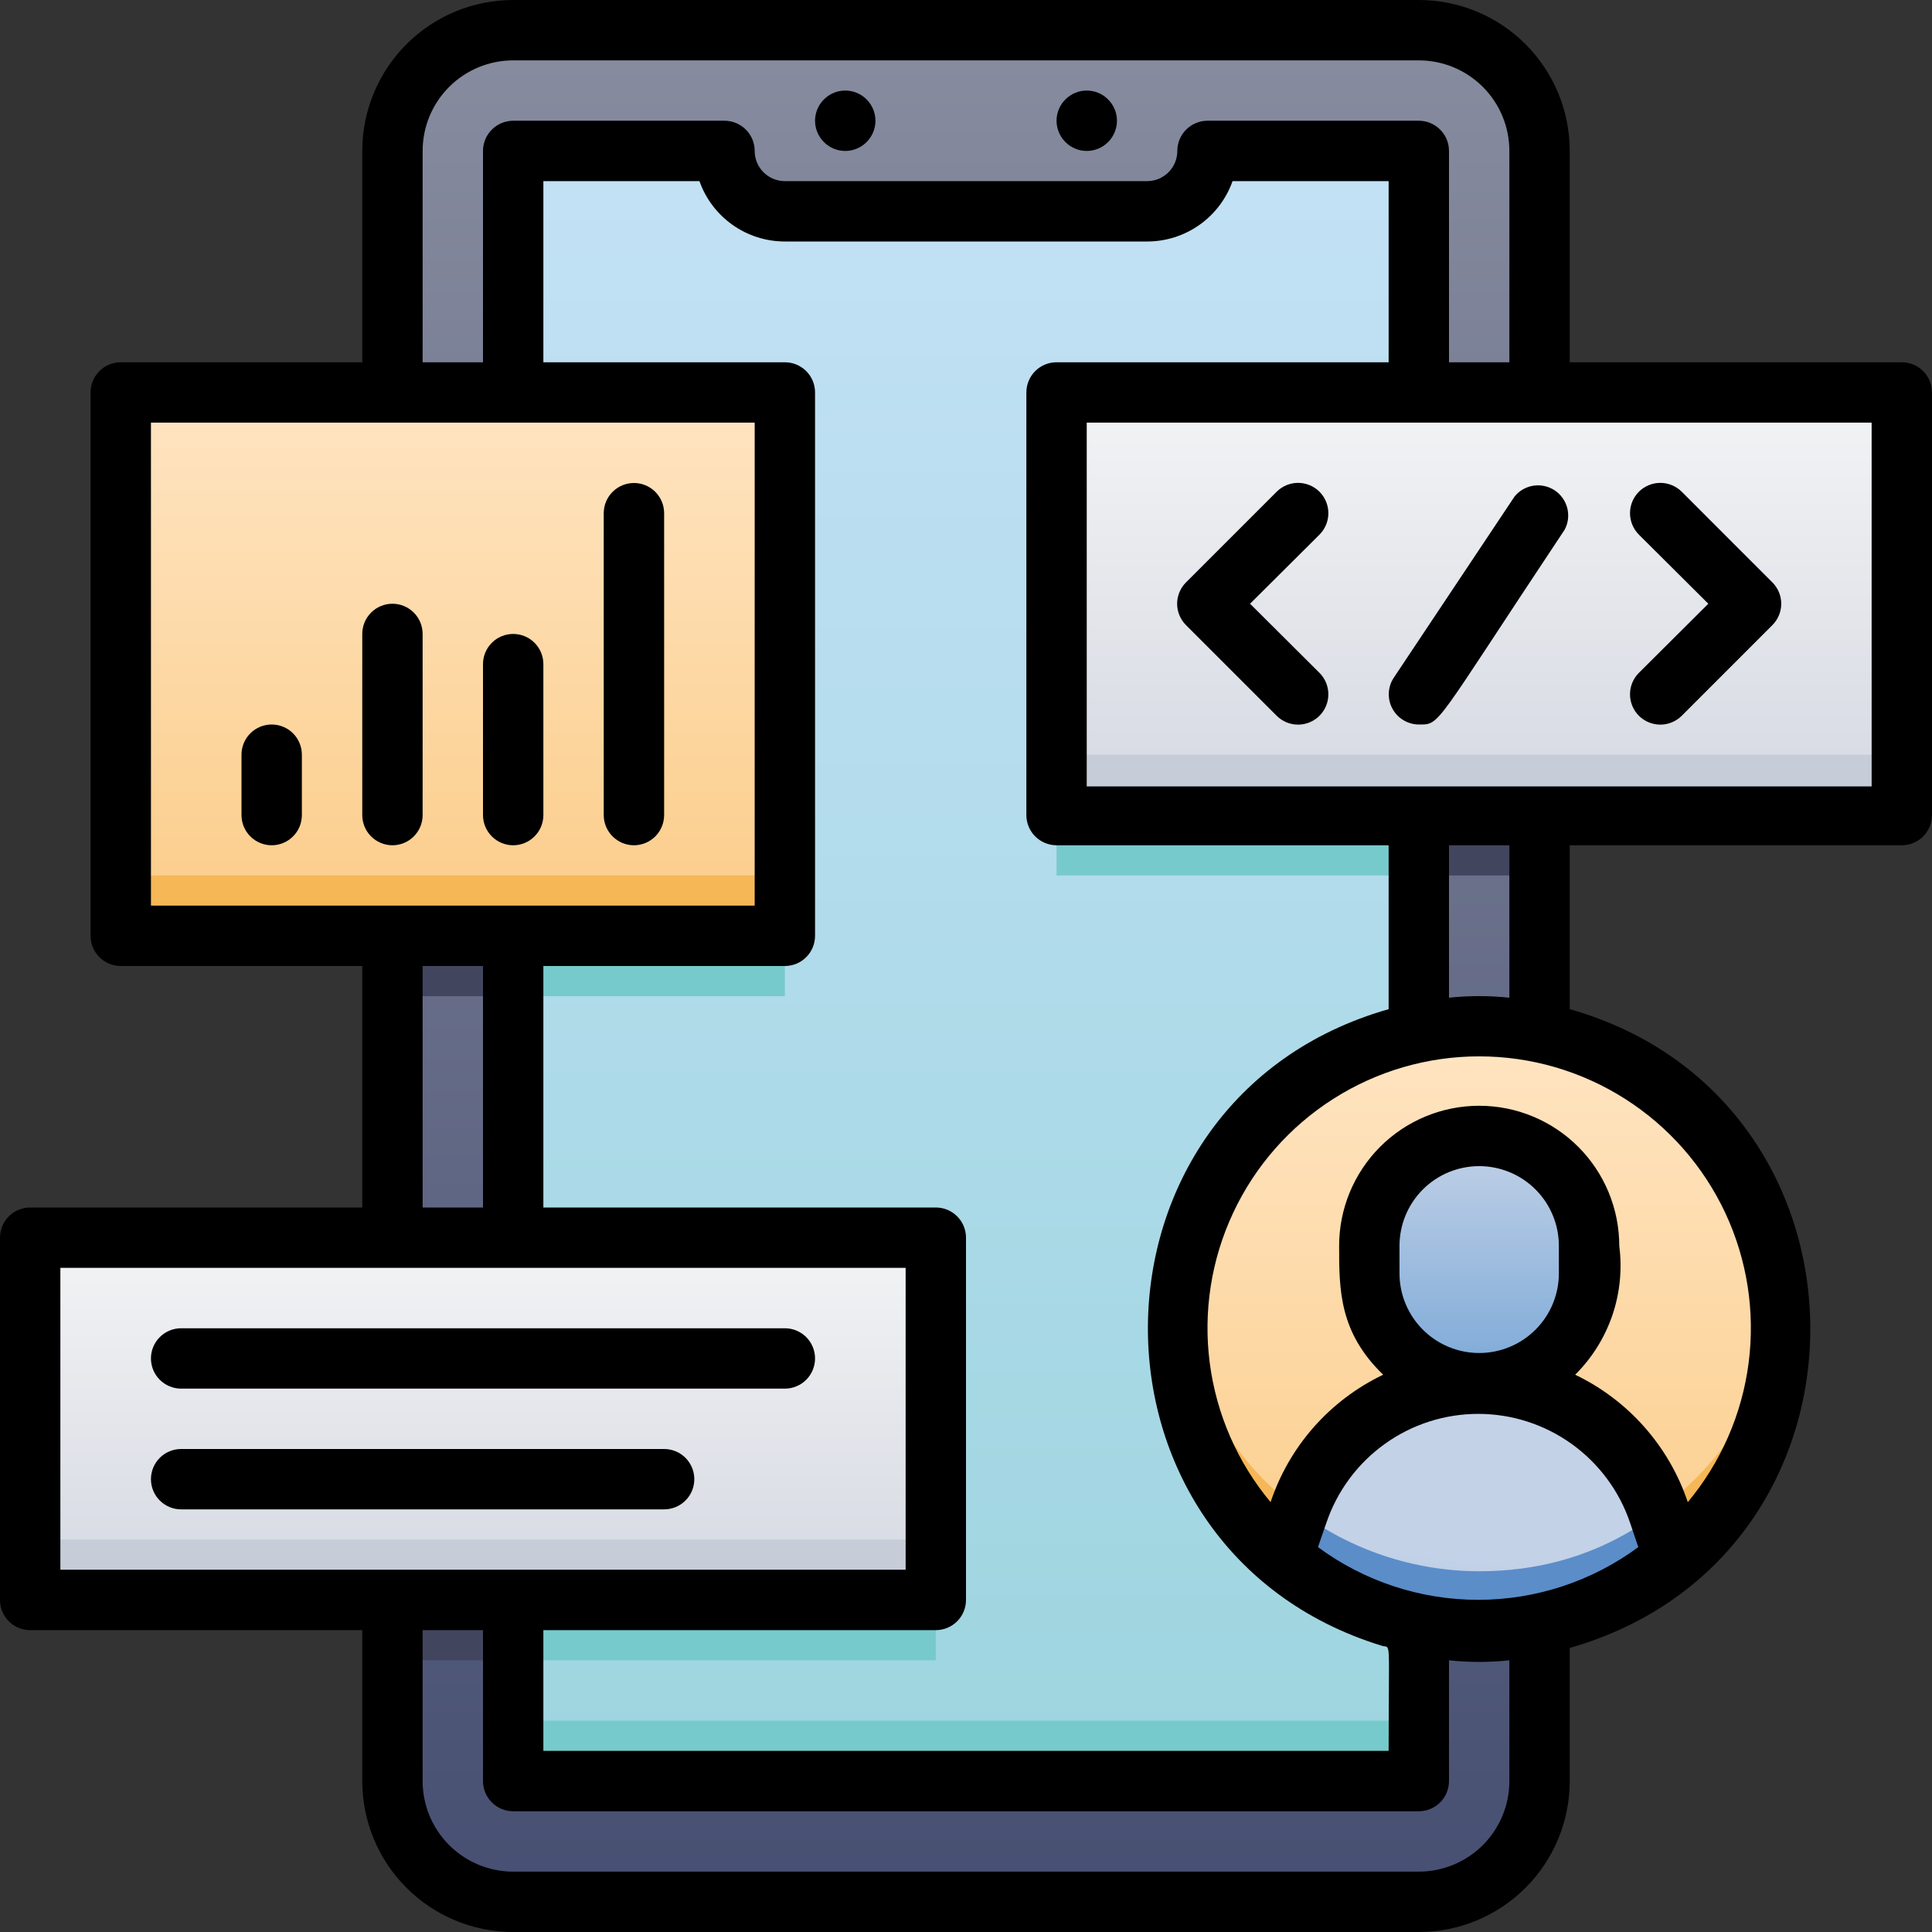
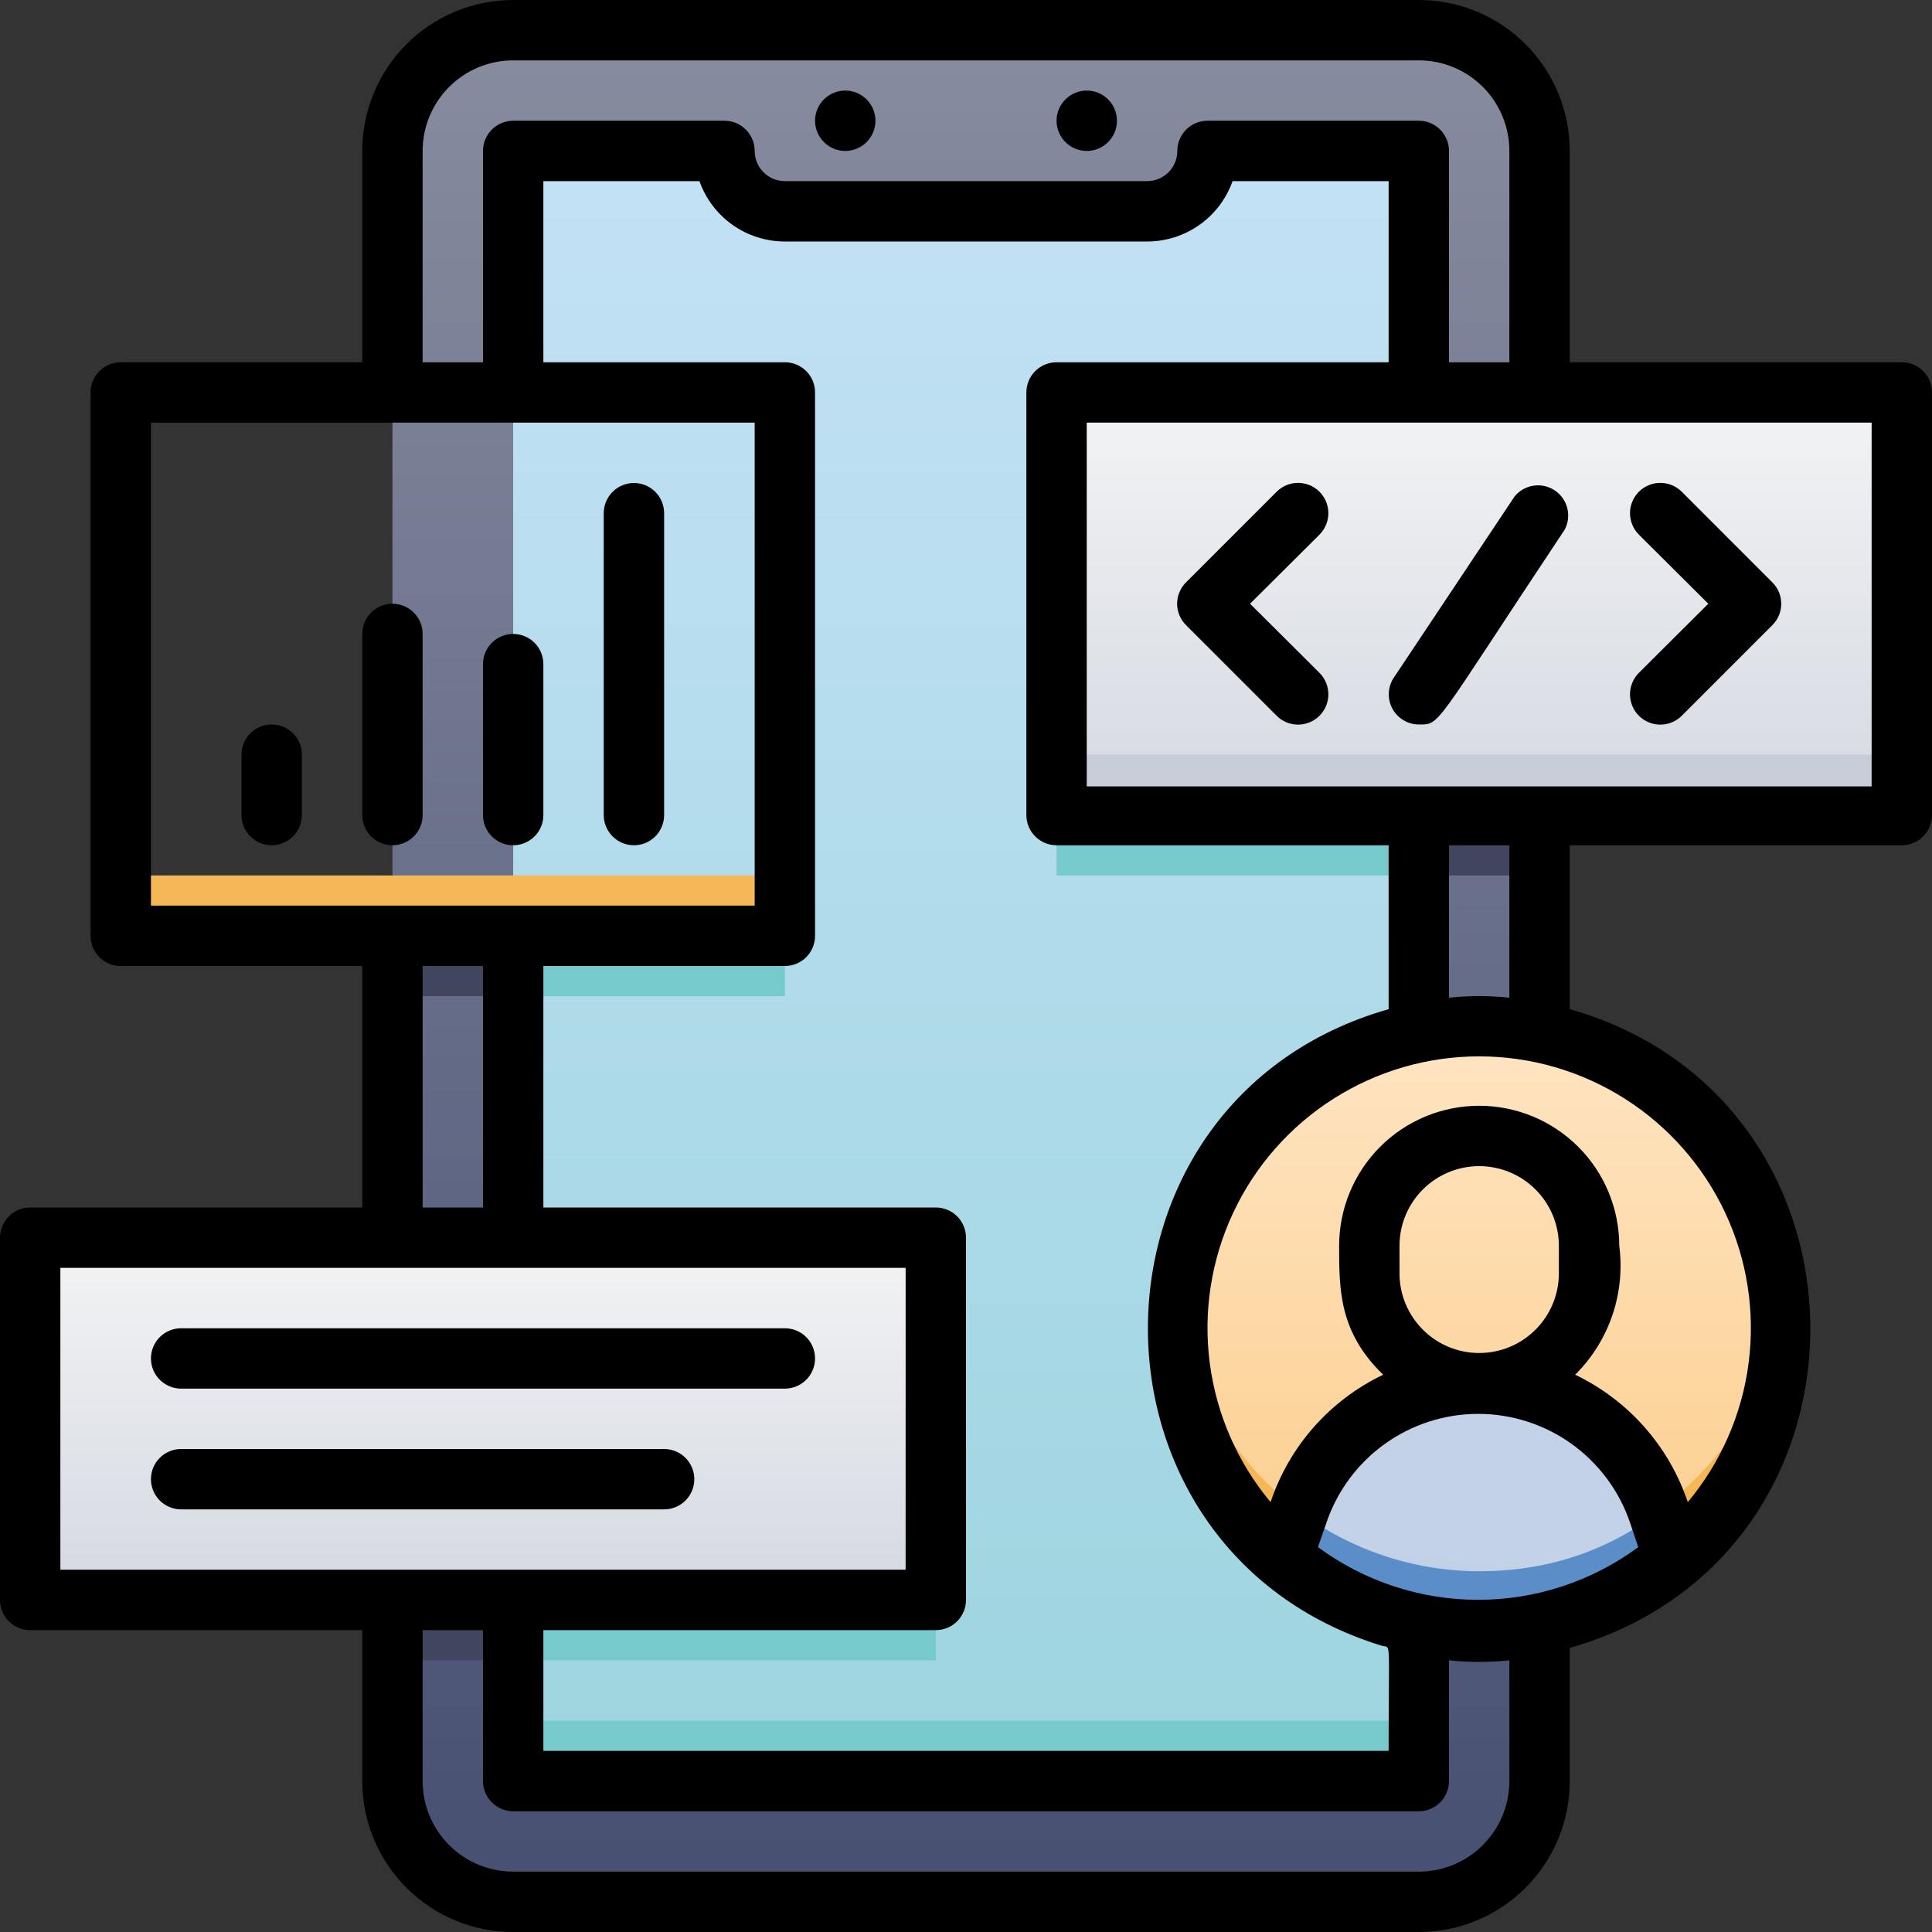
<svg xmlns="http://www.w3.org/2000/svg" width="61" height="61" viewBox="0 0 61 61" fill="none">
  <rect x="0" y="0" width="61" height="61" fill="#333333" stroke="none" />
  <g clip-path="url(#clip0_907_1026)">
    <path d="M44.797 0.953H16.203C14.098 0.953 12.391 2.66 12.391 4.766V56.234C12.391 58.34 14.098 60.047 16.203 60.047H44.797C46.903 60.047 48.609 58.34 48.609 56.234V4.766C48.609 2.66 46.903 0.953 44.797 0.953Z" fill="url(#paint0_linear_907_1026)" />
    <path d="M44.797 4.766V56.234H16.203V4.766H22.875C22.875 5.271 23.076 5.756 23.433 6.114C23.791 6.471 24.276 6.672 24.781 6.672H36.219C36.724 6.672 37.209 6.471 37.567 6.114C37.924 5.756 38.125 5.271 38.125 4.766H44.797Z" fill="url(#paint1_linear_907_1026)" />
    <path d="M16.203 54.328H44.797V56.234H16.203V54.328Z" fill="#77CACB" />
    <path d="M46.703 51.469C51.967 51.469 56.234 47.202 56.234 41.938C56.234 36.673 51.967 32.406 46.703 32.406C41.439 32.406 37.172 36.673 37.172 41.938C37.172 47.202 41.439 51.469 46.703 51.469Z" fill="url(#paint2_linear_907_1026)" />
-     <path d="M46.703 43.672C45.783 43.672 44.901 43.307 44.25 42.656C43.599 42.005 43.234 41.123 43.234 40.203V39.336C43.234 38.415 43.599 37.533 44.25 36.882C44.901 36.232 45.783 35.866 46.703 35.866C47.623 35.866 48.506 36.232 49.156 36.882C49.807 37.533 50.172 38.415 50.172 39.336V40.203C50.172 41.123 49.807 42.005 49.156 42.656C48.506 43.307 47.623 43.672 46.703 43.672Z" fill="url(#paint3_linear_907_1026)" />
    <path d="M52.879 49.191C51.153 50.667 48.956 51.479 46.684 51.479C44.412 51.479 42.215 50.667 40.489 49.191L40.965 47.78C41.346 46.563 42.103 45.499 43.127 44.74C44.152 43.981 45.391 43.568 46.666 43.56C47.941 43.551 49.185 43.948 50.22 44.693C51.254 45.438 52.026 46.492 52.422 47.704C52.422 47.704 52.87 49.162 52.879 49.191Z" fill="url(#paint4_linear_907_1026)" />
    <path d="M0.953 39.078H29.547V50.516H0.953V39.078Z" fill="url(#paint5_linear_907_1026)" />
-     <path d="M0.953 48.609H29.547V50.516H0.953V48.609Z" fill="#C7CDD8" />
    <path d="M12.391 50.516H16.203V52.422H12.391V50.516Z" fill="#42455E" />
    <path d="M16.203 50.516H29.547V52.422H16.203V50.516Z" fill="#77CACB" />
    <path d="M33.359 12.391H60.047V25.734H33.359V12.391Z" fill="url(#paint6_linear_907_1026)" />
    <path d="M33.359 23.828H60.047V25.734H33.359V23.828Z" fill="#C7CDD8" />
    <path d="M44.797 25.734H48.609V27.641H44.797V25.734Z" fill="#42455E" />
    <path d="M33.359 25.734H44.797V27.641H33.359V25.734Z" fill="#77CACB" />
-     <path d="M3.812 12.391H24.781V29.547H3.812V12.391Z" fill="url(#paint7_linear_907_1026)" />
    <path d="M3.812 27.641H24.781V29.547H3.812V27.641Z" fill="#F6B756" />
    <path d="M12.391 29.547H16.203V31.453H12.391V29.547Z" fill="#42455E" />
    <path d="M16.203 29.547H24.781V31.453H16.203V29.547Z" fill="#77CACB" />
    <path d="M41.032 47.704C41.032 47.704 40.536 49.162 40.527 49.191C39.353 48.192 38.439 46.924 37.863 45.495C37.287 44.065 37.066 42.518 37.219 40.984C37.351 42.309 37.758 43.59 38.414 44.748C39.071 45.905 39.963 46.912 41.032 47.704Z" fill="#F6B756" />
    <path d="M52.879 49.191L52.422 47.78C52.327 47.494 55.729 45.76 56.234 41.003C56.379 42.538 56.149 44.084 55.565 45.51C54.98 46.936 54.059 48.199 52.879 49.191Z" fill="#F6B756" />
    <path d="M52.879 49.191C51.153 50.668 48.956 51.479 46.684 51.479C44.412 51.479 42.215 50.668 40.489 49.191C40.489 49.191 40.975 47.733 40.994 47.704C42.644 48.941 44.65 49.61 46.713 49.61C50.525 49.61 52.327 47.58 52.431 47.828L52.879 49.191Z" fill="#5B8DC9" />
    <path d="M27.641 3.812C27.641 3.56 27.54 3.317 27.361 3.139C27.183 2.96 26.94 2.859 26.688 2.859C26.435 2.859 26.192 2.96 26.014 3.139C25.835 3.317 25.734 3.56 25.734 3.812C25.734 4.065 25.835 4.308 26.014 4.486C26.192 4.665 26.435 4.766 26.688 4.766C26.94 4.766 27.183 4.665 27.361 4.486C27.54 4.308 27.641 4.065 27.641 3.812Z" fill="black" />
    <path d="M35.266 3.812C35.266 3.56 35.165 3.317 34.986 3.139C34.808 2.96 34.565 2.859 34.312 2.859C34.06 2.859 33.817 2.96 33.639 3.139C33.46 3.317 33.359 3.56 33.359 3.812C33.359 4.065 33.46 4.308 33.639 4.486C33.817 4.665 34.06 4.766 34.312 4.766C34.565 4.766 34.808 4.665 34.986 4.486C35.165 4.308 35.266 4.065 35.266 3.812Z" fill="black" />
    <path d="M60.047 11.438H49.562V4.766C49.562 3.502 49.06 2.29 48.167 1.396C47.273 0.502 46.061 0 44.797 0L16.203 0C14.939 0 13.727 0.502 12.833 1.396C11.94 2.29 11.438 3.502 11.438 4.766V11.438H3.812C3.56 11.438 3.317 11.538 3.139 11.717C2.96 11.895 2.859 12.138 2.859 12.391V29.547C2.859 29.8 2.96 30.042 3.139 30.221C3.317 30.4 3.56 30.5 3.812 30.5H11.438V38.125H0.953C0.7 38.125 0.458 38.225 0.279 38.404C0.1 38.583 0 38.825 0 39.078L0 50.516C0 50.768 0.1 51.011 0.279 51.19C0.458 51.368 0.7 51.469 0.953 51.469H11.438V56.234C11.438 57.498 11.94 58.711 12.833 59.604C13.727 60.498 14.939 61 16.203 61H44.797C46.061 61 47.273 60.498 48.167 59.604C49.06 58.711 49.562 57.498 49.562 56.234V52.031C59.732 49.124 59.647 34.722 49.562 31.863V26.688H60.047C60.3 26.688 60.542 26.587 60.721 26.408C60.9 26.23 61 25.987 61 25.734V12.391C61 12.138 60.9 11.895 60.721 11.717C60.542 11.538 60.3 11.438 60.047 11.438ZM13.344 4.766C13.344 4.007 13.645 3.28 14.181 2.744C14.717 2.208 15.445 1.906 16.203 1.906H44.797C45.555 1.906 46.282 2.208 46.819 2.744C47.355 3.28 47.656 4.007 47.656 4.766V11.438H45.75V4.766C45.75 4.513 45.65 4.27 45.471 4.092C45.292 3.913 45.05 3.812 44.797 3.812H38.125C37.872 3.812 37.63 3.913 37.451 4.092C37.272 4.27 37.172 4.513 37.172 4.766C37.172 5.018 37.072 5.261 36.893 5.44C36.714 5.618 36.471 5.719 36.219 5.719H24.781C24.529 5.719 24.286 5.618 24.107 5.44C23.928 5.261 23.828 5.018 23.828 4.766C23.828 4.513 23.728 4.27 23.549 4.092C23.37 3.913 23.128 3.812 22.875 3.812H16.203C15.95 3.812 15.708 3.913 15.529 4.092C15.35 4.27 15.25 4.513 15.25 4.766V11.438H13.344V4.766ZM33.359 11.438C33.107 11.438 32.864 11.538 32.685 11.717C32.507 11.895 32.406 12.138 32.406 12.391V25.734C32.406 25.987 32.507 26.23 32.685 26.408C32.864 26.587 33.107 26.688 33.359 26.688H43.844V31.863C33.798 34.722 33.693 48.914 43.634 51.964C43.929 52.05 43.844 51.612 43.844 55.281H17.156V51.469H29.547C29.8 51.469 30.042 51.368 30.221 51.19C30.4 51.011 30.5 50.768 30.5 50.516V39.078C30.5 38.825 30.4 38.583 30.221 38.404C30.042 38.225 29.8 38.125 29.547 38.125H17.156V30.5H24.781C25.034 30.5 25.276 30.4 25.455 30.221C25.634 30.042 25.734 29.8 25.734 29.547V12.391C25.734 12.138 25.634 11.895 25.455 11.717C25.276 11.538 25.034 11.438 24.781 11.438H17.156V5.719H22.084C22.281 6.276 22.646 6.759 23.13 7.101C23.613 7.442 24.19 7.625 24.781 7.625H36.219C36.81 7.625 37.387 7.442 37.87 7.101C38.354 6.759 38.719 6.276 38.916 5.719H43.844V11.438H33.359ZM49.219 40.203C49.219 40.87 48.954 41.51 48.482 41.982C48.011 42.454 47.37 42.719 46.703 42.719C46.036 42.719 45.396 42.454 44.924 41.982C44.452 41.51 44.187 40.87 44.187 40.203V39.336C44.187 38.668 44.452 38.028 44.924 37.556C45.396 37.084 46.036 36.819 46.703 36.819C47.37 36.819 48.011 37.084 48.482 37.556C48.954 38.028 49.219 38.668 49.219 39.336V40.203ZM51.469 48.085L51.726 48.848C50.262 49.929 48.49 50.512 46.67 50.512C44.85 50.512 43.078 49.929 41.613 48.848L41.88 48.076C42.221 47.073 42.866 46.203 43.727 45.587C44.587 44.971 45.62 44.64 46.678 44.641C47.736 44.642 48.768 44.975 49.627 45.593C50.486 46.211 51.131 47.082 51.469 48.085ZM4.766 13.344H23.828V28.594H4.766V13.344ZM13.344 30.5H15.25V38.125H13.344V30.5ZM1.906 40.031H28.594V49.562H1.906V40.031ZM44.797 59.094H16.203C15.445 59.094 14.717 58.792 14.181 58.256C13.645 57.72 13.344 56.993 13.344 56.234V51.469H15.25V56.234C15.25 56.487 15.35 56.73 15.529 56.908C15.708 57.087 15.95 57.188 16.203 57.188H44.797C45.05 57.188 45.292 57.087 45.471 56.908C45.65 56.73 45.75 56.487 45.75 56.234V52.422C46.384 52.489 47.023 52.489 47.656 52.422V56.234C47.656 56.993 47.355 57.72 46.819 58.256C46.282 58.792 45.555 59.094 44.797 59.094ZM53.289 47.428C52.996 46.553 52.53 45.747 51.919 45.056C51.309 44.365 50.566 43.804 49.734 43.405C50.263 42.88 50.664 42.239 50.906 41.533C51.147 40.827 51.222 40.075 51.126 39.336C51.126 38.163 50.66 37.038 49.83 36.208C49.001 35.379 47.876 34.913 46.703 34.913C45.53 34.913 44.405 35.379 43.576 36.208C42.747 37.038 42.281 38.163 42.281 39.336C42.281 40.727 42.281 42.061 43.672 43.405C42.84 43.802 42.096 44.363 41.485 45.054C40.874 45.745 40.409 46.553 40.117 47.428C39.072 46.175 38.406 44.651 38.196 43.034C37.986 41.416 38.242 39.773 38.934 38.296C39.625 36.818 40.723 35.569 42.099 34.694C43.475 33.818 45.072 33.353 46.703 33.353C48.334 33.353 49.931 33.818 51.307 34.694C52.683 35.569 53.781 36.818 54.473 38.296C55.164 39.773 55.42 41.416 55.21 43.034C55.001 44.651 54.334 46.175 53.289 47.428ZM47.656 31.501C47.023 31.434 46.384 31.434 45.75 31.501V26.688H47.656V31.501ZM59.094 24.829H34.312V13.344H59.094V24.829Z" fill="black" />
    <path d="M20.969 45.75H5.719C5.466 45.75 5.224 45.85 5.045 46.029C4.866 46.208 4.766 46.45 4.766 46.703C4.766 46.956 4.866 47.198 5.045 47.377C5.224 47.556 5.466 47.656 5.719 47.656H20.969C21.221 47.656 21.464 47.556 21.643 47.377C21.822 47.198 21.922 46.956 21.922 46.703C21.922 46.45 21.822 46.208 21.643 46.029C21.464 45.85 21.221 45.75 20.969 45.75Z" fill="black" />
    <path d="M5.719 43.844H24.781C25.034 43.844 25.276 43.743 25.455 43.565C25.634 43.386 25.734 43.143 25.734 42.891C25.734 42.638 25.634 42.395 25.455 42.217C25.276 42.038 25.034 41.938 24.781 41.938H5.719C5.466 41.938 5.224 42.038 5.045 42.217C4.866 42.395 4.766 42.638 4.766 42.891C4.766 43.143 4.866 43.386 5.045 43.565C5.224 43.743 5.466 43.844 5.719 43.844Z" fill="black" />
    <path d="M13.344 25.734V20.016C13.344 19.763 13.243 19.52 13.065 19.342C12.886 19.163 12.643 19.062 12.391 19.062C12.138 19.062 11.895 19.163 11.717 19.342C11.538 19.52 11.438 19.763 11.438 20.016V25.734C11.438 25.987 11.538 26.23 11.717 26.408C11.895 26.587 12.138 26.688 12.391 26.688C12.643 26.688 12.886 26.587 13.065 26.408C13.243 26.23 13.344 25.987 13.344 25.734Z" fill="black" />
    <path d="M7.625 23.828V25.734C7.625 25.987 7.725 26.23 7.904 26.408C8.083 26.587 8.325 26.688 8.578 26.688C8.831 26.688 9.073 26.587 9.252 26.408C9.431 26.23 9.531 25.987 9.531 25.734V23.828C9.531 23.575 9.431 23.333 9.252 23.154C9.073 22.975 8.831 22.875 8.578 22.875C8.325 22.875 8.083 22.975 7.904 23.154C7.725 23.333 7.625 23.575 7.625 23.828Z" fill="black" />
    <path d="M17.156 25.734V20.969C17.156 20.716 17.056 20.474 16.877 20.295C16.698 20.116 16.456 20.016 16.203 20.016C15.95 20.016 15.708 20.116 15.529 20.295C15.35 20.474 15.25 20.716 15.25 20.969V25.734C15.25 25.987 15.35 26.23 15.529 26.408C15.708 26.587 15.95 26.688 16.203 26.688C16.456 26.688 16.698 26.587 16.877 26.408C17.056 26.23 17.156 25.987 17.156 25.734Z" fill="black" />
    <path d="M20.969 25.734V16.203C20.969 15.95 20.868 15.708 20.69 15.529C20.511 15.35 20.268 15.25 20.016 15.25C19.763 15.25 19.52 15.35 19.342 15.529C19.163 15.708 19.062 15.95 19.062 16.203V25.734C19.062 25.987 19.163 26.23 19.342 26.408C19.52 26.587 19.763 26.688 20.016 26.688C20.268 26.688 20.511 26.587 20.69 26.408C20.868 26.23 20.969 25.987 20.969 25.734Z" fill="black" />
    <path d="M40.308 15.526L37.448 18.386C37.359 18.474 37.288 18.58 37.24 18.696C37.191 18.812 37.166 18.937 37.166 19.062C37.166 19.188 37.191 19.313 37.24 19.429C37.288 19.545 37.359 19.651 37.448 19.739L40.308 22.599C40.487 22.778 40.73 22.879 40.984 22.879C41.238 22.879 41.482 22.778 41.661 22.599C41.84 22.419 41.941 22.176 41.941 21.922C41.941 21.668 41.84 21.425 41.661 21.245L39.469 19.062L41.661 16.88C41.84 16.7 41.941 16.457 41.941 16.203C41.941 15.949 41.84 15.706 41.661 15.526C41.482 15.347 41.238 15.246 40.984 15.246C40.73 15.246 40.487 15.347 40.308 15.526Z" fill="black" />
    <path d="M53.099 22.599L55.958 19.739C56.047 19.651 56.118 19.545 56.167 19.429C56.215 19.313 56.24 19.188 56.24 19.062C56.24 18.937 56.215 18.812 56.167 18.696C56.118 18.58 56.047 18.474 55.958 18.386L53.099 15.526C52.919 15.347 52.676 15.246 52.422 15.246C52.168 15.246 51.925 15.347 51.745 15.526C51.566 15.706 51.465 15.949 51.465 16.203C51.465 16.457 51.566 16.7 51.745 16.88L53.937 19.062L51.745 21.245C51.566 21.425 51.465 21.668 51.465 21.922C51.465 22.176 51.566 22.419 51.745 22.599C51.925 22.778 52.168 22.879 52.422 22.879C52.676 22.879 52.919 22.778 53.099 22.599Z" fill="black" />
    <path d="M44.006 21.398C43.911 21.541 43.857 21.707 43.85 21.879C43.842 22.05 43.88 22.221 43.962 22.372C44.042 22.523 44.163 22.65 44.31 22.738C44.457 22.827 44.625 22.874 44.797 22.875C45.493 22.875 45.235 22.989 49.4 16.727C49.513 16.518 49.543 16.274 49.485 16.044C49.427 15.814 49.285 15.614 49.087 15.482C48.889 15.351 48.649 15.299 48.415 15.335C48.18 15.371 47.967 15.494 47.818 15.679L44.006 21.398Z" fill="black" />
  </g>
  <defs>
    <linearGradient id="paint0_linear_907_1026" x1="30.5" y1="60.047" x2="30.5" y2="0.953" gradientUnits="userSpaceOnUse">
      <stop stop-color="#474F72" />
      <stop offset="1" stop-color="#878C9F" />
    </linearGradient>
    <linearGradient id="paint1_linear_907_1026" x1="30.5" y1="56.234" x2="30.5" y2="4.766" gradientUnits="userSpaceOnUse">
      <stop stop-color="#9DD5DF" />
      <stop offset="1" stop-color="#C3E1F5" />
    </linearGradient>
    <linearGradient id="paint2_linear_907_1026" x1="46.703" y1="51.469" x2="46.703" y2="32.406" gradientUnits="userSpaceOnUse">
      <stop stop-color="#FBCC88" />
      <stop offset="1" stop-color="#FFE5C3" />
    </linearGradient>
    <linearGradient id="paint3_linear_907_1026" x1="46.703" y1="43.672" x2="46.703" y2="35.876" gradientUnits="userSpaceOnUse">
      <stop stop-color="#7AA8D7" />
      <stop offset="1" stop-color="#C3D2E7" />
    </linearGradient>
    <linearGradient id="paint4_linear_907_1026" x1="1.97842e-05" y1="51.459" x2="0.953" y2="43.681" gradientUnits="userSpaceOnUse">
      <stop stop-color="#7AA8D7" />
      <stop offset="1" stop-color="#C3D2E7" />
    </linearGradient>
    <linearGradient id="paint5_linear_907_1026" x1="15.25" y1="50.516" x2="15.25" y2="39.078" gradientUnits="userSpaceOnUse">
      <stop stop-color="#D4D8E1" />
      <stop offset="1" stop-color="#F3F4F5" />
    </linearGradient>
    <linearGradient id="paint6_linear_907_1026" x1="46.703" y1="25.734" x2="46.703" y2="12.391" gradientUnits="userSpaceOnUse">
      <stop stop-color="#D4D8E1" />
      <stop offset="1" stop-color="#F3F4F5" />
    </linearGradient>
    <linearGradient id="paint7_linear_907_1026" x1="14.297" y1="29.547" x2="14.297" y2="12.391" gradientUnits="userSpaceOnUse">
      <stop stop-color="#FBCC88" />
      <stop offset="1" stop-color="#FFE5C3" />
    </linearGradient>
    <clipPath id="clip0_907_1026">
      <rect width="61" height="61" fill="white" />
    </clipPath>
  </defs>
</svg>